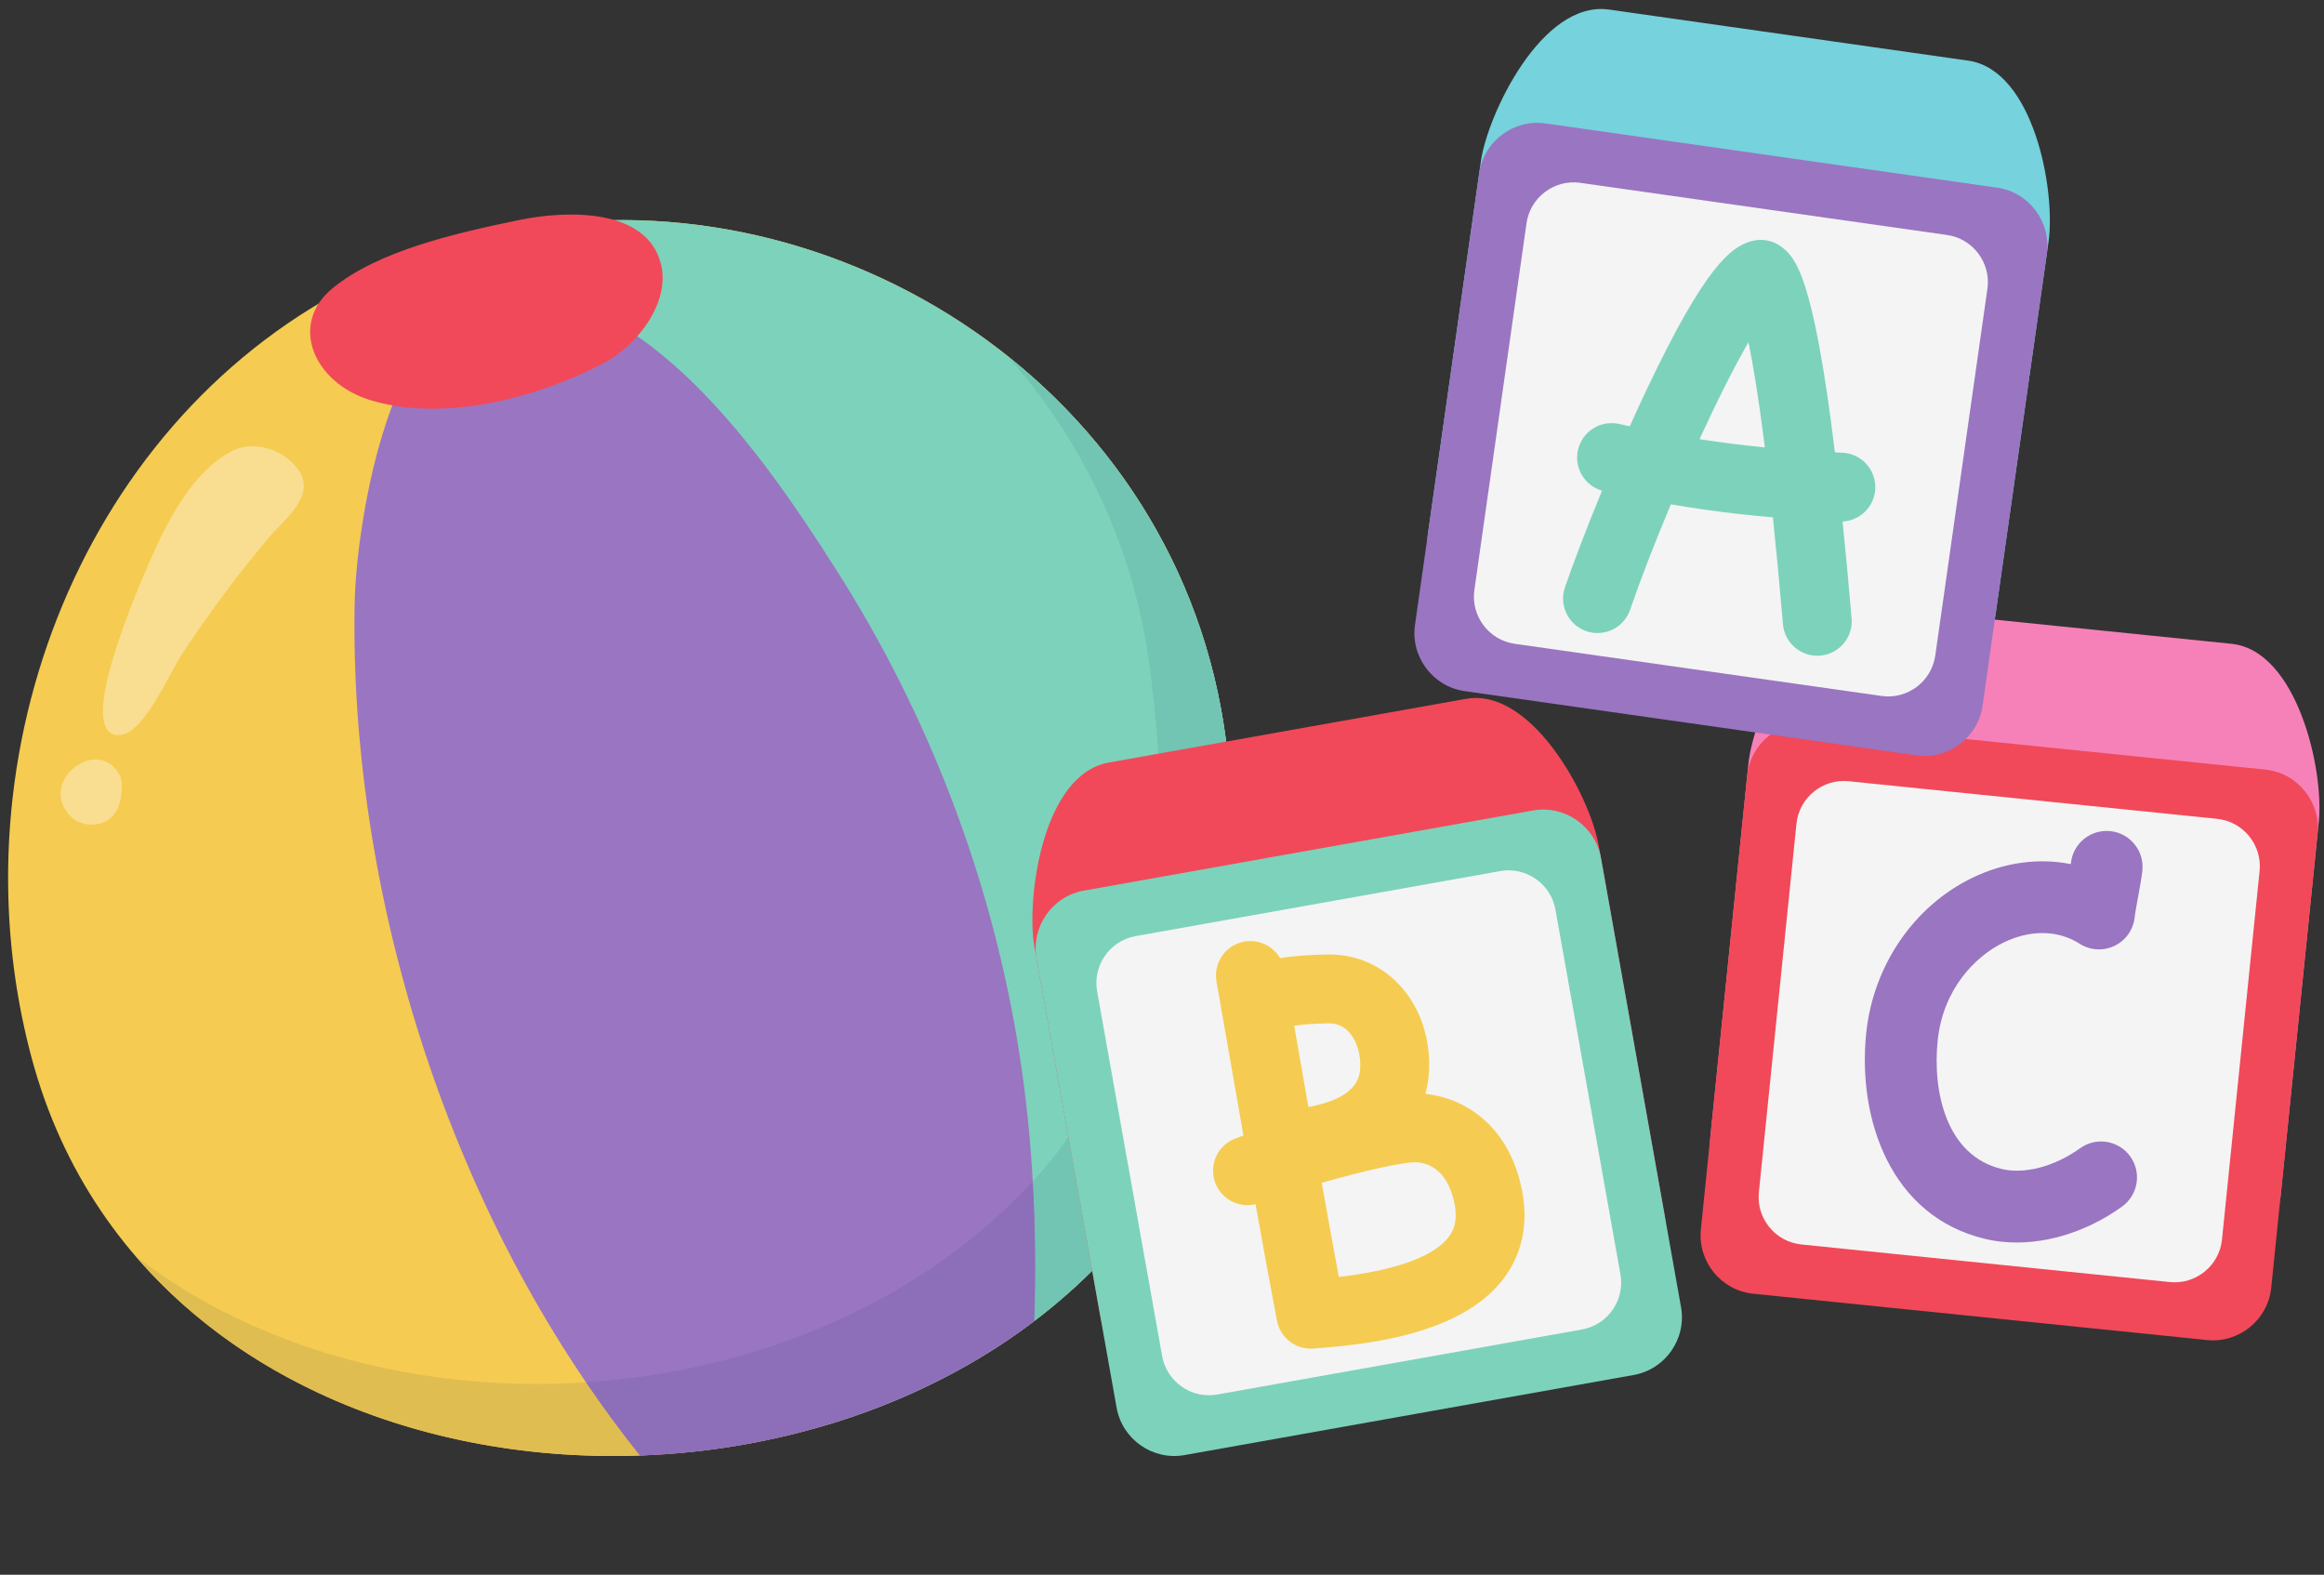
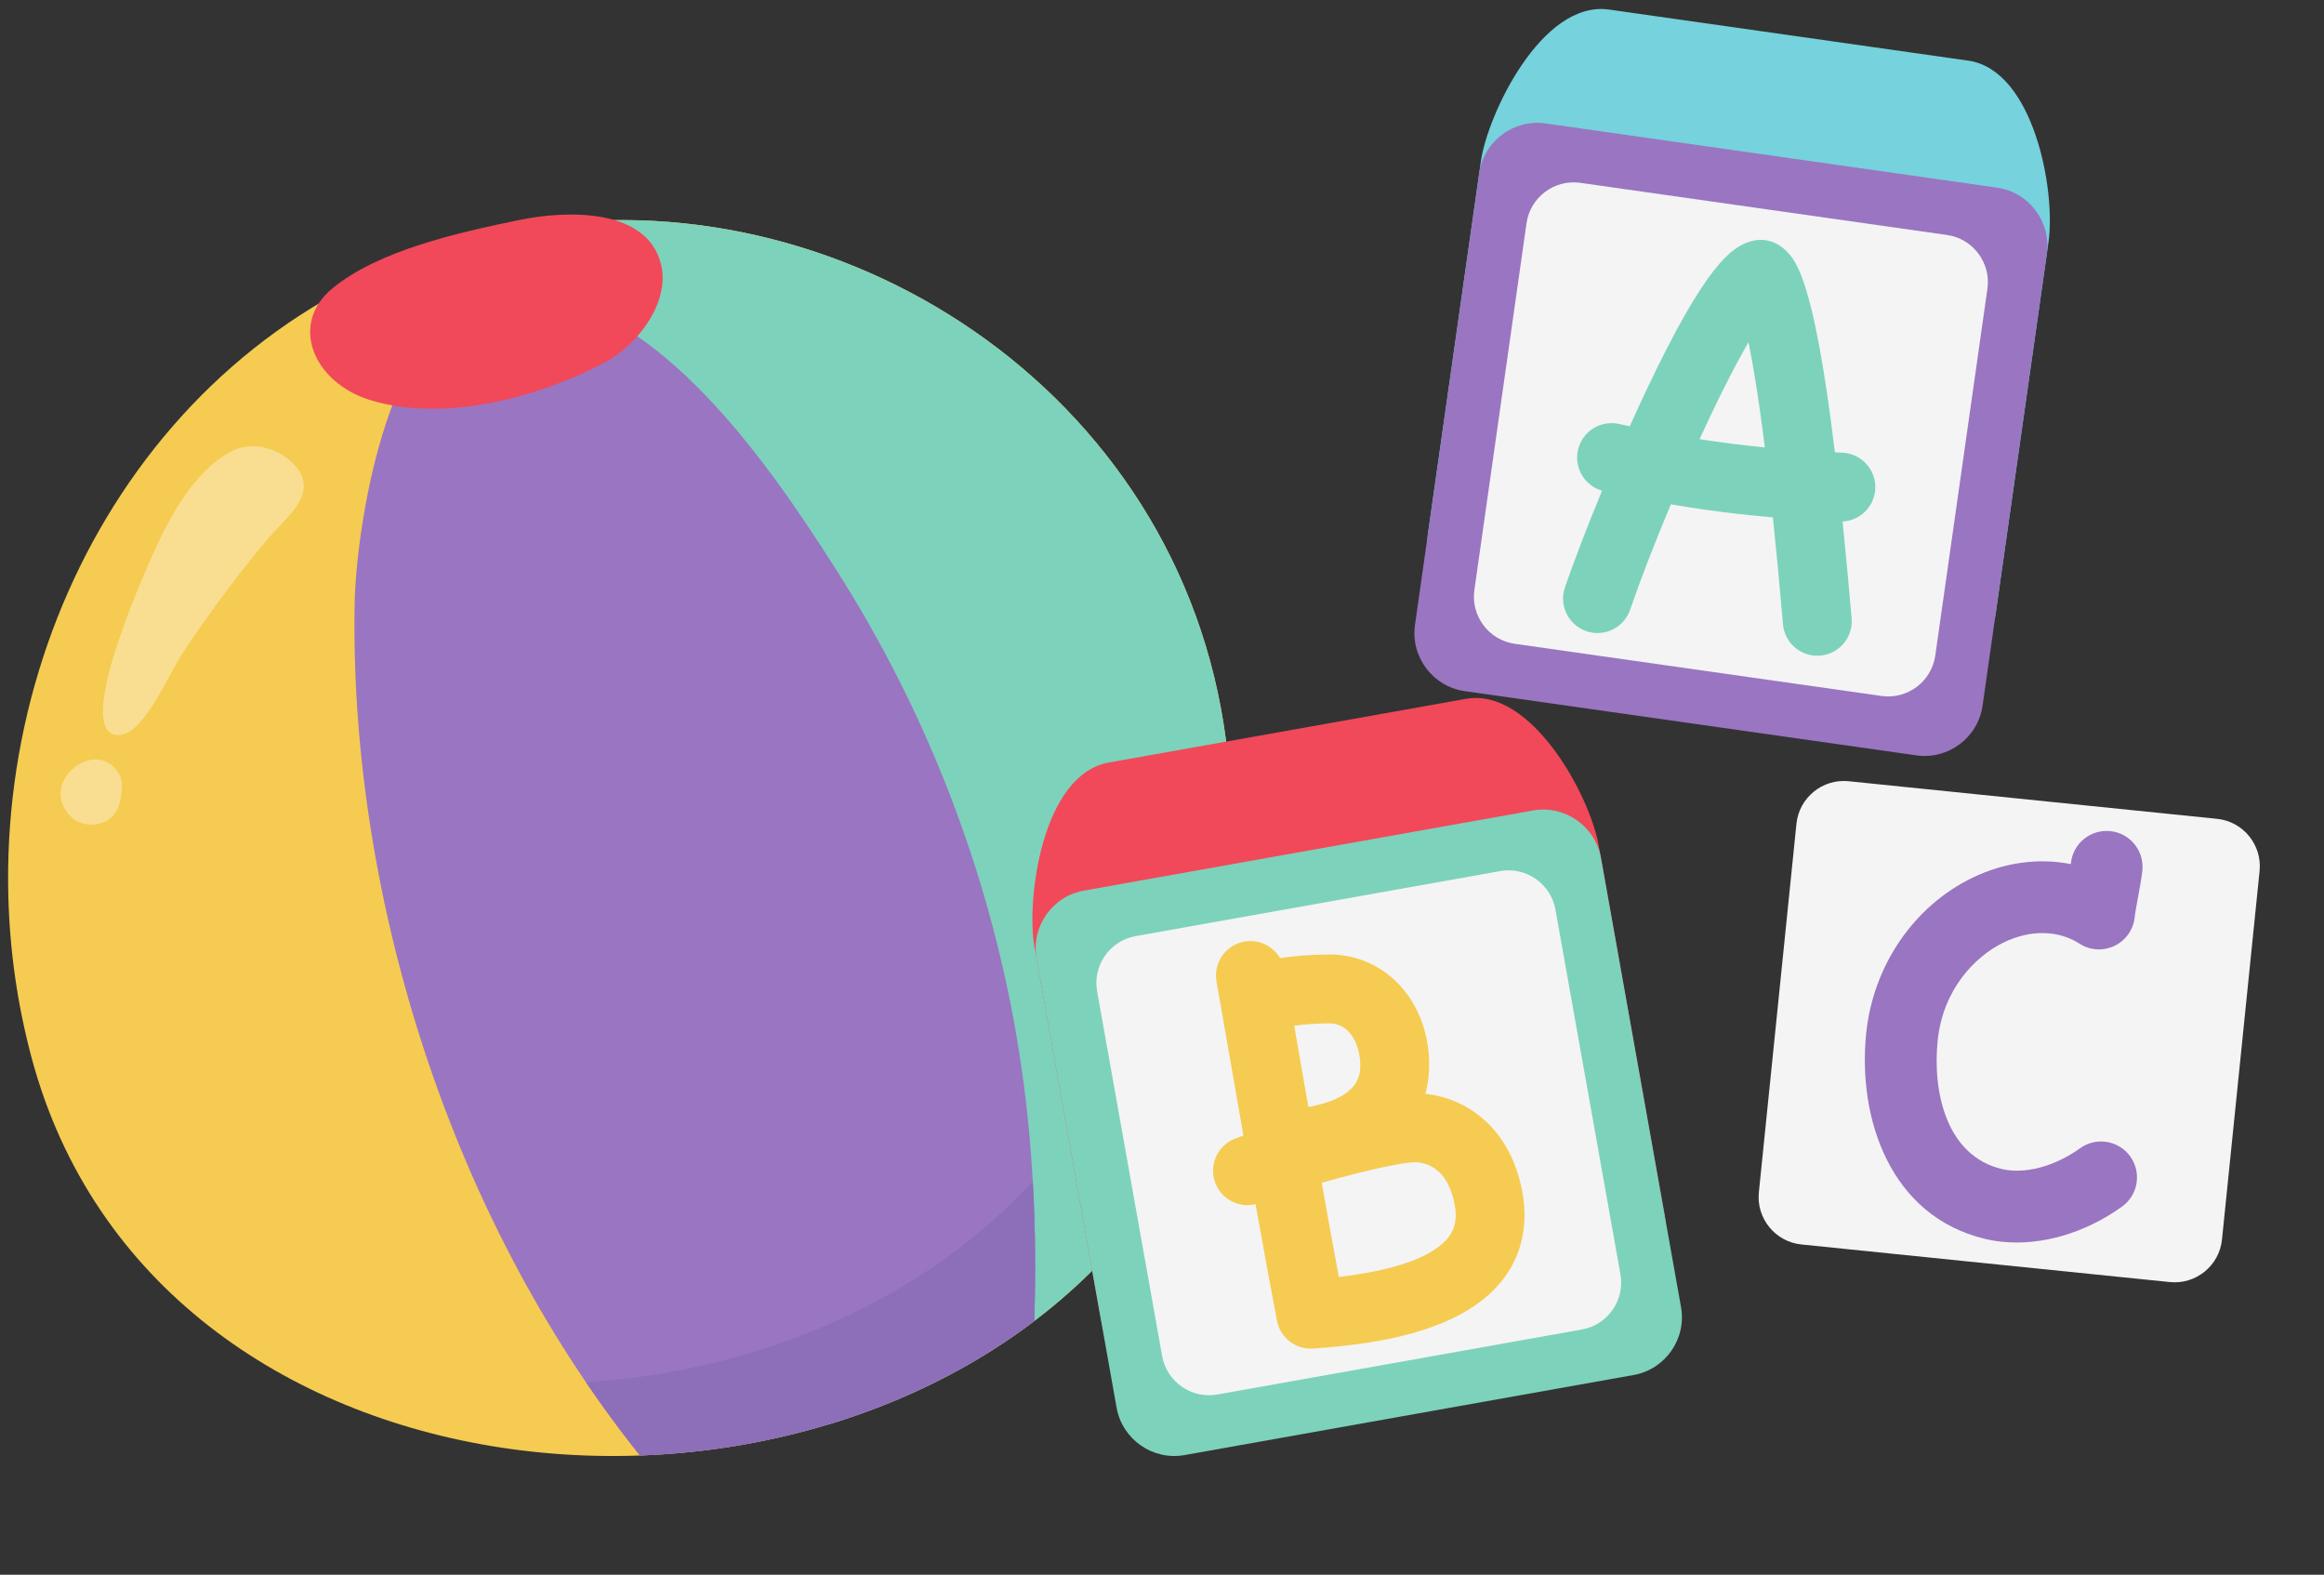
<svg xmlns="http://www.w3.org/2000/svg" height="1164.7" preserveAspectRatio="xMidYMid meet" version="1.0" viewBox="199.8 518.9 1719.1 1164.7" width="1719.1" zoomAndPan="magnify">
  <rect x="199.8" y="518.9" width="1719.1" height="1164.7" fill="#333333" stroke="none" />
  <g>
    <g>
      <path d="M 205.98 1182.398 C 207.062 1222.27 212.719 1262.238 223.211 1301.34 C 313.637 1638.27 795.289 1683.57 1016.41 1449.781 C 1115.898 1344.59 1124.539 1204.512 1106.77 1067.039 C 1073.02 805.789 818.176 646.109 583.527 688.43 C 341.398 732.121 199.824 955.801 205.98 1182.398" fill="#f5cc51" />
    </g>
    <g>
      <path d="M 1106.77 1067.039 C 1073.02 805.789 818.176 646.109 583.527 688.43 C 564.902 691.789 546.934 696.352 529.52 701.77 C 560.465 769.461 599.293 833.32 636.305 897.809 C 672.168 960.281 705.93 1023.738 730.684 1091.559 C 754.797 1157.641 771.828 1226.172 784.105 1295.398 C 800.34 1386.949 808.426 1479.66 812.102 1572.539 C 889.688 1549.172 961.176 1508.18 1016.41 1449.781 C 1115.898 1344.59 1124.539 1204.512 1106.77 1067.039" fill="#7dd2bb" />
    </g>
    <g>
      <path d="M 805.828 920.859 C 752.609 839.371 657.734 710.719 552.438 742.16 C 485.488 762.148 463.184 910.371 462.145 965.211 C 458.262 1171.43 527.332 1412.711 672.891 1595.031 L 673.125 1595.359 C 778.02 1591.609 882.535 1558.289 964.859 1495.871 C 967.031 1429.512 964.035 1362.949 953.727 1297.328 C 933.828 1170.738 887.273 1048.352 818.371 940.32 C 814.5 934.262 810.309 927.73 805.828 920.859" fill="#9a75c1" />
    </g>
    <g>
      <path d="M 646.879 787.141 C 672.07 773.77 695.746 741.93 688.691 714.07 C 678.246 672.891 619.723 674.18 583.59 681.672 C 538.234 691.051 480.004 704.039 445.852 732.039 C 413.316 758.711 431.695 801.719 473.328 814.691 C 528.145 831.781 598.723 812.699 646.879 787.141" fill="#f14959" />
    </g>
    <g>
-       <path d="M 300 1447.84 C 384.926 1546.738 518.191 1595.738 653.16 1595.738 C 706.855 1595.738 760.797 1587.988 812.098 1572.539 C 812.098 1572.531 812.098 1572.512 812.098 1572.5 C 767.164 1586.039 720.184 1593.68 673.125 1595.359 L 672.891 1595.031 C 658.992 1577.629 645.793 1559.68 633.289 1541.281 C 621.168 1542.07 609.023 1542.469 596.895 1542.469 C 488.855 1542.469 381.949 1511.09 300 1447.84" fill="#dfbd51" />
-     </g>
+       </g>
    <g>
-       <path d="M 1016.41 1449.781 C 1016.02 1450.199 1015.621 1450.621 1015.23 1451.031 C 1015.621 1450.621 1016.02 1450.199 1016.41 1449.781" fill="#e7ebf0" />
-     </g>
+       </g>
    <g>
      <path d="M 1016.41 1449.781 C 1016.012 1450.211 1015.621 1450.621 1015.219 1451.039 L 1015.23 1451.031 C 1015.621 1450.621 1016.02 1450.199 1016.41 1449.781 M 1014.789 1451.488 C 1014.531 1451.762 1014.281 1452.02 1014.02 1452.289 C 1014.281 1452.02 1014.531 1451.762 1014.789 1451.488 M 1013.512 1452.82 C 1013.27 1453.059 1013.039 1453.309 1012.801 1453.551 C 1013.039 1453.309 1013.27 1453.059 1013.512 1452.82 M 1012.289 1454.07 C 1012.059 1454.32 1011.809 1454.57 1011.57 1454.809 C 1011.809 1454.57 1012.059 1454.32 1012.289 1454.07 M 1011.051 1455.34 C 1010.719 1455.68 1010.391 1456.02 1010.059 1456.352 C 1010.391 1456.02 1010.719 1455.68 1011.051 1455.34 M 1009.551 1456.859 C 1009.262 1457.148 1008.969 1457.449 1008.68 1457.738 C 1008.969 1457.449 1009.27 1457.148 1009.551 1456.859 M 1008.148 1458.27 C 1007.91 1458.5 1007.68 1458.738 1007.449 1458.961 C 1007.68 1458.738 1007.922 1458.5 1008.148 1458.27 M 1006.871 1459.539 C 1006.66 1459.75 1006.449 1459.961 1006.238 1460.16 C 1006.449 1459.961 1006.66 1459.75 1006.871 1459.539 M 1005.621 1460.77 C 1005.398 1460.98 1005.18 1461.199 1004.961 1461.422 C 1005.18 1461.199 1005.398 1460.98 1005.621 1460.77 M 1004.398 1461.969 C 1004.07 1462.281 1003.738 1462.602 1003.41 1462.922 C 1003.738 1462.602 1004.07 1462.281 1004.398 1461.969 M 1002.75 1463.559 C 1002.488 1463.809 1002.238 1464.051 1001.98 1464.301 C 1002.238 1464.051 1002.488 1463.809 1002.75 1463.559 M 1001.398 1464.852 C 1001.18 1465.059 1000.961 1465.27 1000.73 1465.488 C 1000.961 1465.27 1001.18 1465.059 1001.398 1464.852 M 1000.109 1466.07 C 999.895 1466.281 999.684 1466.48 999.465 1466.68 C 999.68 1466.48 999.898 1466.281 1000.109 1466.07 M 998.871 1467.238 C 998.637 1467.461 998.406 1467.68 998.172 1467.898 C 998.395 1467.691 998.648 1467.449 998.871 1467.238 M 997.586 1468.441 C 997.254 1468.75 996.922 1469.059 996.59 1469.371 C 996.922 1469.059 997.254 1468.75 997.586 1468.441 M 995.773 1470.121 C 995.574 1470.301 995.371 1470.488 995.172 1470.672 C 995.371 1470.48 995.574 1470.301 995.773 1470.121 M 994.484 1471.289 C 994.281 1471.48 994.078 1471.672 993.871 1471.852 C 994.078 1471.672 994.281 1471.48 994.484 1471.289 M 993.215 1472.449 C 993.004 1472.641 992.809 1472.82 992.602 1473 C 992.797 1472.828 993.02 1472.621 993.215 1472.449 M 991.941 1473.59 C 991.711 1473.801 991.484 1474 991.258 1474.211 C 991.477 1474.012 991.723 1473.789 991.941 1473.59 M 990.66 1474.738 C 990.258 1475.102 989.859 1475.449 989.453 1475.809 C 989.855 1475.449 990.258 1475.102 990.66 1474.738 M 988.84 1476.352 C 988.613 1476.539 988.395 1476.738 988.172 1476.93 C 988.391 1476.738 988.617 1476.539 988.84 1476.352 M 987.508 1477.512 C 987.297 1477.699 987.078 1477.879 986.863 1478.07 C 987.086 1477.879 987.289 1477.699 987.508 1477.512 M 986.199 1478.648 C 985.98 1478.84 985.766 1479.02 985.547 1479.211 C 985.758 1479.031 985.988 1478.828 986.199 1478.648 M 984.906 1479.762 C 984.672 1479.961 984.445 1480.148 984.211 1480.352 C 984.434 1480.16 984.684 1479.949 984.906 1479.762 M 983.578 1480.898 C 983.172 1481.238 982.766 1481.59 982.355 1481.93 C 982.754 1481.59 983.184 1481.23 983.578 1480.898 M 981.754 1482.43 C 981.523 1482.629 981.281 1482.828 981.051 1483.031 C 981.281 1482.828 981.523 1482.629 981.754 1482.43 M 980.406 1483.559 C 980.172 1483.762 979.93 1483.961 979.695 1484.16 C 979.93 1483.961 980.172 1483.762 980.406 1483.559 M 979.066 1484.672 C 978.836 1484.859 978.609 1485.051 978.379 1485.238 C 978.613 1485.051 978.828 1484.871 979.066 1484.672 M 977.723 1485.781 C 977.477 1485.98 977.242 1486.172 977 1486.371 C 977.238 1486.18 977.484 1485.98 977.723 1485.781 M 976.387 1486.871 C 975.969 1487.211 975.555 1487.551 975.133 1487.891 C 975.551 1487.551 975.973 1487.211 976.387 1486.871 M 974.531 1488.371 C 974.285 1488.57 974.039 1488.77 973.793 1488.961 C 974.047 1488.762 974.281 1488.57 974.531 1488.371 M 973.133 1489.488 C 972.906 1489.672 972.688 1489.852 972.465 1490.02 C 972.691 1489.84 972.902 1489.672 973.133 1489.488 M 971.746 1490.59 C 971.527 1490.762 971.316 1490.93 971.094 1491.102 C 971.316 1490.93 971.527 1490.762 971.746 1490.59 M 970.426 1491.629 C 970.18 1491.82 969.938 1492.012 969.688 1492.211 C 969.93 1492.02 970.184 1491.82 970.426 1491.629 M 968.688 1492.98 C 968.391 1493.219 968.094 1493.449 967.789 1493.68 C 968.098 1493.441 968.383 1493.219 968.688 1492.98 M 967.137 1494.18 C 966.902 1494.371 966.668 1494.539 966.434 1494.73 C 966.664 1494.551 966.906 1494.359 967.137 1494.18 M 965.746 1495.25 C 965.516 1495.422 965.273 1495.609 965.039 1495.789 C 965.273 1495.609 965.516 1495.422 965.746 1495.25 M 964.371 1496.289 C 964.133 1496.469 963.895 1496.648 963.656 1496.828 C 963.902 1496.648 964.121 1496.48 964.371 1496.289 M 962.996 1497.328 C 962.719 1497.539 962.441 1497.738 962.164 1497.949 C 962.434 1497.75 962.723 1497.531 962.996 1497.328 M 961.449 1498.48 C 961.07 1498.762 960.688 1499.051 960.309 1499.328 C 960.688 1499.051 961.074 1498.762 961.449 1498.48 M 959.676 1499.789 C 959.426 1499.98 959.176 1500.16 958.922 1500.352 C 959.184 1500.148 959.418 1499.98 959.676 1499.789 M 958.27 1500.82 C 958.016 1501.012 957.766 1501.191 957.508 1501.379 C 957.77 1501.191 958.008 1501.012 958.27 1500.82 M 956.848 1501.859 C 956.59 1502.039 956.332 1502.23 956.074 1502.41 C 956.34 1502.219 956.586 1502.051 956.848 1501.859 M 955.465 1502.852 C 955.16 1503.07 954.848 1503.289 954.539 1503.512 C 954.859 1503.289 955.148 1503.078 955.465 1502.852 M 953.773 1504.059 C 953.418 1504.309 953.059 1504.57 952.699 1504.82 C 953.055 1504.57 953.418 1504.309 953.773 1504.059 M 952.129 1505.219 C 951.852 1505.422 951.574 1505.609 951.297 1505.801 C 951.578 1505.609 951.848 1505.422 952.129 1505.219 M 950.656 1506.25 C 950.383 1506.441 950.121 1506.629 949.848 1506.82 C 950.113 1506.629 950.391 1506.441 950.656 1506.25 M 949.219 1507.25 C 948.957 1507.43 948.684 1507.621 948.414 1507.801 C 948.684 1507.621 948.953 1507.43 949.219 1507.25 M 947.785 1508.238 C 947.453 1508.469 947.125 1508.691 946.793 1508.922 C 947.129 1508.691 947.453 1508.469 947.785 1508.238 M 946.094 1509.391 C 945.723 1509.648 945.355 1509.898 944.984 1510.148 C 945.348 1509.898 945.73 1509.641 946.094 1509.391 M 944.434 1510.52 C 944.133 1510.719 943.832 1510.922 943.535 1511.121 C 943.832 1510.922 944.137 1510.719 944.434 1510.52 M 942.961 1511.5 C 942.66 1511.699 942.371 1511.891 942.07 1512.09 C 942.359 1511.898 942.676 1511.691 942.961 1511.5 M 941.477 1512.488 C 941.156 1512.699 940.84 1512.91 940.52 1513.121 C 940.844 1512.91 941.152 1512.699 941.477 1512.488 M 940.055 1513.422 C 939.598 1513.719 939.137 1514.031 938.676 1514.328 C 939.141 1514.02 939.594 1513.73 940.055 1513.422 M 938.375 1514.52 C 937.965 1514.789 937.555 1515.051 937.145 1515.32 C 937.555 1515.051 937.965 1514.789 938.375 1514.52 M 936.621 1515.66 C 936.312 1515.852 936.016 1516.051 935.711 1516.238 C 936.012 1516.051 936.32 1515.852 936.621 1515.66 M 935.086 1516.641 C 934.789 1516.82 934.492 1517.012 934.195 1517.199 C 934.496 1517.012 934.785 1516.828 935.086 1516.641 M 933.613 1517.57 C 933.309 1517.77 933.004 1517.961 932.699 1518.148 C 933 1517.961 933.309 1517.762 933.613 1517.57 M 932.129 1518.512 C 931.664 1518.801 931.199 1519.09 930.734 1519.379 C 931.203 1519.09 931.66 1518.801 932.129 1518.512 M 930.316 1519.641 C 929.961 1519.859 929.594 1520.078 929.238 1520.301 C 929.598 1520.078 929.957 1519.859 930.316 1519.641 M 928.609 1520.691 C 928.34 1520.859 928.051 1521.031 927.773 1521.199 C 928.051 1521.031 928.332 1520.859 928.609 1520.691 M 927.094 1521.621 C 926.828 1521.781 926.559 1521.941 926.297 1522.102 C 926.559 1521.941 926.828 1521.781 927.094 1521.621 M 925.59 1522.531 C 925.316 1522.691 925.035 1522.859 924.762 1523.031 C 925.027 1522.871 925.328 1522.691 925.59 1522.531 M 924.125 1523.41 C 923.75 1523.641 923.383 1523.859 923.008 1524.078 C 923.371 1523.859 923.758 1523.629 924.125 1523.41 M 922.078 1524.629 C 921.789 1524.801 921.512 1524.961 921.227 1525.129 C 921.504 1524.969 921.797 1524.801 922.078 1524.629 M 920.539 1525.539 C 920.27 1525.691 919.996 1525.852 919.723 1526.012 C 919.992 1525.859 920.27 1525.691 920.539 1525.539 M 919.043 1526.41 C 918.762 1526.57 918.477 1526.738 918.195 1526.898 C 918.477 1526.738 918.762 1526.57 919.043 1526.41 M 917.516 1527.289 C 917.246 1527.449 916.98 1527.602 916.707 1527.762 C 916.977 1527.602 917.25 1527.449 917.516 1527.289 M 916.004 1528.16 C 915.555 1528.422 915.109 1528.672 914.66 1528.93 C 915.113 1528.672 915.551 1528.422 916.004 1528.16 M 913.938 1529.34 C 913.66 1529.488 913.375 1529.648 913.098 1529.809 C 913.383 1529.648 913.652 1529.5 913.938 1529.34 M 912.348 1530.23 C 912.102 1530.371 911.852 1530.512 911.602 1530.641 C 911.859 1530.5 912.094 1530.371 912.348 1530.23 M 910.824 1531.078 C 910.586 1531.211 910.348 1531.34 910.105 1531.48 C 910.352 1531.34 910.586 1531.211 910.824 1531.078 M 909.297 1531.922 C 909.047 1532.059 908.789 1532.199 908.539 1532.34 C 908.797 1532.199 909.039 1532.059 909.297 1531.922 M 907.816 1532.73 C 907.348 1532.988 906.879 1533.25 906.406 1533.5 C 906.879 1533.25 907.344 1532.988 907.816 1532.73 M 905.637 1533.922 C 905.387 1534.051 905.133 1534.191 904.879 1534.32 C 905.137 1534.18 905.379 1534.059 905.637 1533.922 M 904.074 1534.75 C 903.844 1534.879 903.613 1535 903.383 1535.121 C 903.602 1535.012 903.855 1534.871 904.074 1534.75 M 902.539 1535.57 C 902.312 1535.691 902.082 1535.809 901.852 1535.93 C 902.082 1535.809 902.312 1535.691 902.539 1535.57 M 901.016 1536.371 C 900.793 1536.488 900.582 1536.602 900.359 1536.719 C 900.578 1536.602 900.801 1536.488 901.016 1536.371 M 897.207 1538.352 C 897 1538.461 896.797 1538.559 896.594 1538.672 C 896.797 1538.559 897 1538.461 897.207 1538.352 M 895.66 1539.141 C 895.473 1539.238 895.277 1539.328 895.086 1539.43 C 895.277 1539.34 895.473 1539.238 895.66 1539.141 M 894.141 1539.91 C 893.961 1540 893.777 1540.09 893.59 1540.191 C 893.781 1540.09 893.949 1540.012 894.141 1539.91 M 892.598 1540.691 C 892.465 1540.75 892.34 1540.809 892.207 1540.879 C 892.34 1540.809 892.465 1540.75 892.598 1540.691 M 888.566 1542.68 C 888.457 1542.73 888.352 1542.781 888.242 1542.84 C 888.344 1542.789 888.465 1542.73 888.566 1542.68 M 887.129 1543.379 C 887 1543.441 886.875 1543.5 886.746 1543.559 C 886.879 1543.5 886.996 1543.441 887.129 1543.379 M 885.633 1544.102 C 885.516 1544.148 885.387 1544.219 885.266 1544.27 C 885.398 1544.211 885.504 1544.16 885.633 1544.102 M 879.938 1546.789 C 879.895 1546.809 879.844 1546.828 879.797 1546.852 C 879.844 1546.828 879.895 1546.809 879.938 1546.789 M 878.516 1547.449 C 878.449 1547.469 878.391 1547.5 878.32 1547.531 C 878.383 1547.512 878.457 1547.469 878.516 1547.449 M 877.012 1548.141 C 876.988 1548.148 876.965 1548.16 876.938 1548.172 C 876.953 1548.16 876.996 1548.141 877.012 1548.141" fill="#dfbd51" />
    </g>
    <g>
-       <path d="M 945.359 782.551 C 1000.34 844.578 1038.77 923.02 1050.5 1013.77 C 1068.039 1149.539 1059.82 1287.879 963.77 1392.609 C 965.723 1426.98 965.988 1461.449 964.859 1495.871 C 919.465 1530.289 867.324 1555.859 812.098 1572.5 C 812.098 1572.512 812.098 1572.531 812.102 1572.539 C 834.289 1565.852 855.984 1557.73 876.938 1548.172 C 876.965 1548.16 876.988 1548.148 877.012 1548.141 C 877.461 1547.93 877.879 1547.738 878.32 1547.531 C 878.391 1547.5 878.449 1547.469 878.516 1547.449 C 878.945 1547.25 879.367 1547.051 879.797 1546.852 C 879.844 1546.828 879.895 1546.809 879.938 1546.789 C 881.719 1545.961 883.5 1545.121 885.266 1544.27 C 885.387 1544.219 885.516 1544.148 885.633 1544.102 C 886.004 1543.922 886.379 1543.738 886.746 1543.559 C 886.875 1543.5 887 1543.441 887.129 1543.379 C 887.496 1543.199 887.875 1543.012 888.242 1542.84 C 888.352 1542.781 888.457 1542.73 888.566 1542.68 C 889.781 1542.078 890.992 1541.48 892.207 1540.879 C 892.34 1540.809 892.465 1540.75 892.598 1540.691 C 892.934 1540.52 893.254 1540.352 893.59 1540.191 C 893.777 1540.09 893.961 1540 894.141 1539.91 C 894.449 1539.762 894.777 1539.59 895.086 1539.43 C 895.277 1539.328 895.473 1539.238 895.66 1539.141 C 895.984 1538.98 896.273 1538.828 896.594 1538.672 C 896.797 1538.559 897 1538.461 897.207 1538.352 C 898.262 1537.809 899.305 1537.27 900.359 1536.719 C 900.582 1536.602 900.793 1536.488 901.016 1536.371 C 901.289 1536.23 901.574 1536.078 901.852 1535.93 C 902.082 1535.809 902.312 1535.691 902.539 1535.57 C 902.828 1535.422 903.098 1535.281 903.383 1535.121 C 903.613 1535 903.844 1534.879 904.074 1534.75 C 904.348 1534.609 904.605 1534.469 904.879 1534.32 C 905.133 1534.191 905.387 1534.051 905.637 1533.922 C 905.895 1533.781 906.148 1533.641 906.406 1533.5 C 906.879 1533.25 907.348 1532.988 907.816 1532.73 C 908.047 1532.609 908.309 1532.461 908.539 1532.34 C 908.789 1532.199 909.047 1532.059 909.297 1531.922 C 909.57 1531.77 909.836 1531.629 910.105 1531.48 C 910.348 1531.34 910.586 1531.211 910.824 1531.078 C 911.082 1530.941 911.348 1530.789 911.602 1530.641 C 911.852 1530.512 912.102 1530.371 912.348 1530.23 C 912.59 1530.09 912.859 1529.941 913.098 1529.809 C 913.375 1529.648 913.66 1529.488 913.938 1529.34 C 914.176 1529.199 914.418 1529.059 914.66 1528.93 C 915.109 1528.672 915.555 1528.422 916.004 1528.16 C 916.23 1528.031 916.48 1527.891 916.707 1527.762 C 916.98 1527.602 917.246 1527.449 917.516 1527.289 C 917.742 1527.16 917.973 1527.031 918.195 1526.898 C 918.477 1526.738 918.762 1526.57 919.043 1526.41 C 919.281 1526.27 919.484 1526.148 919.723 1526.012 C 919.996 1525.852 920.27 1525.691 920.539 1525.539 C 920.762 1525.398 921 1525.27 921.227 1525.129 C 921.512 1524.961 921.789 1524.801 922.078 1524.629 C 922.398 1524.441 922.688 1524.27 923.008 1524.078 C 923.383 1523.859 923.75 1523.641 924.125 1523.41 C 924.348 1523.281 924.539 1523.16 924.762 1523.031 C 925.035 1522.859 925.316 1522.691 925.59 1522.531 C 925.828 1522.391 926.059 1522.25 926.297 1522.102 C 926.559 1521.941 926.828 1521.781 927.094 1521.621 C 927.328 1521.48 927.539 1521.352 927.773 1521.199 C 928.051 1521.031 928.34 1520.859 928.609 1520.691 C 928.82 1520.559 929.031 1520.43 929.238 1520.301 C 929.594 1520.078 929.961 1519.859 930.316 1519.641 C 930.453 1519.551 930.594 1519.469 930.734 1519.379 C 931.199 1519.09 931.664 1518.801 932.129 1518.512 C 932.32 1518.391 932.508 1518.27 932.699 1518.148 C 933.004 1517.961 933.309 1517.77 933.613 1517.57 C 933.805 1517.449 934.004 1517.32 934.195 1517.199 C 934.492 1517.012 934.789 1516.82 935.086 1516.641 C 935.293 1516.512 935.504 1516.371 935.711 1516.238 C 936.016 1516.051 936.312 1515.852 936.621 1515.66 C 936.797 1515.539 936.969 1515.43 937.145 1515.32 C 937.555 1515.051 937.965 1514.789 938.375 1514.52 C 938.473 1514.461 938.582 1514.391 938.676 1514.328 C 939.137 1514.031 939.598 1513.719 940.055 1513.422 C 940.207 1513.328 940.367 1513.219 940.52 1513.121 C 940.84 1512.91 941.156 1512.699 941.477 1512.488 C 941.68 1512.352 941.871 1512.23 942.07 1512.09 C 942.371 1511.891 942.66 1511.699 942.961 1511.5 C 943.164 1511.371 943.328 1511.262 943.535 1511.121 C 943.832 1510.922 944.133 1510.719 944.434 1510.52 C 944.621 1510.391 944.797 1510.27 944.984 1510.148 C 945.355 1509.898 945.723 1509.648 946.094 1509.391 C 946.32 1509.238 946.566 1509.07 946.793 1508.922 C 947.125 1508.691 947.453 1508.469 947.785 1508.238 C 947.996 1508.09 948.203 1507.949 948.414 1507.801 C 948.684 1507.621 948.957 1507.43 949.219 1507.25 C 949.434 1507.102 949.633 1506.961 949.848 1506.82 C 950.121 1506.629 950.383 1506.441 950.656 1506.25 C 950.871 1506.102 951.086 1505.949 951.297 1505.801 C 951.574 1505.609 951.852 1505.422 952.129 1505.219 C 952.312 1505.09 952.512 1504.949 952.699 1504.82 C 953.059 1504.57 953.418 1504.309 953.773 1504.059 C 954.027 1503.879 954.289 1503.691 954.539 1503.512 C 954.848 1503.289 955.16 1503.07 955.465 1502.852 C 955.66 1502.711 955.875 1502.559 956.074 1502.41 C 956.332 1502.23 956.59 1502.039 956.848 1501.859 C 957.059 1501.699 957.297 1501.531 957.508 1501.379 C 957.766 1501.191 958.016 1501.012 958.27 1500.82 C 958.48 1500.672 958.711 1500.5 958.922 1500.352 C 959.176 1500.16 959.426 1499.98 959.676 1499.789 C 959.887 1499.641 960.098 1499.48 960.309 1499.328 C 960.688 1499.051 961.07 1498.762 961.449 1498.48 C 961.688 1498.309 961.926 1498.129 962.164 1497.949 C 962.441 1497.738 962.719 1497.539 962.996 1497.328 C 963.219 1497.16 963.434 1497 963.656 1496.828 C 963.895 1496.648 964.133 1496.469 964.371 1496.289 C 964.59 1496.129 964.82 1495.949 965.039 1495.789 C 965.273 1495.609 965.516 1495.422 965.746 1495.25 C 965.98 1495.07 966.199 1494.898 966.434 1494.73 C 966.668 1494.539 966.902 1494.371 967.137 1494.18 C 967.355 1494.02 967.574 1493.852 967.789 1493.68 C 968.094 1493.449 968.391 1493.219 968.688 1492.98 C 969.023 1492.73 969.355 1492.469 969.688 1492.211 C 969.938 1492.012 970.18 1491.82 970.426 1491.629 C 970.641 1491.461 970.883 1491.27 971.094 1491.102 C 971.316 1490.93 971.527 1490.762 971.746 1490.59 C 971.988 1490.398 972.223 1490.211 972.465 1490.02 C 972.688 1489.852 972.906 1489.672 973.133 1489.488 C 973.348 1489.32 973.574 1489.141 973.793 1488.961 C 974.039 1488.77 974.285 1488.57 974.531 1488.371 C 974.723 1488.219 974.945 1488.039 975.133 1487.891 C 975.555 1487.551 975.969 1487.211 976.387 1486.871 C 976.602 1486.699 976.785 1486.551 977 1486.371 C 977.242 1486.172 977.477 1485.98 977.723 1485.781 C 977.934 1485.609 978.164 1485.422 978.379 1485.238 C 978.609 1485.051 978.836 1484.859 979.066 1484.672 C 979.266 1484.512 979.496 1484.32 979.695 1484.16 C 979.93 1483.961 980.172 1483.762 980.406 1483.559 C 980.633 1483.371 980.824 1483.211 981.051 1483.031 C 981.281 1482.828 981.523 1482.629 981.754 1482.43 C 981.953 1482.262 982.16 1482.09 982.355 1481.93 C 982.766 1481.59 983.172 1481.238 983.578 1480.898 C 983.801 1480.711 983.988 1480.551 984.211 1480.352 C 984.445 1480.148 984.672 1479.961 984.906 1479.762 C 985.129 1479.57 985.324 1479.398 985.547 1479.211 C 985.766 1479.02 985.98 1478.84 986.199 1478.648 C 986.418 1478.461 986.641 1478.262 986.863 1478.07 C 987.078 1477.879 987.297 1477.699 987.508 1477.512 C 987.73 1477.32 987.953 1477.121 988.172 1476.93 C 988.395 1476.738 988.613 1476.539 988.84 1476.352 C 989.043 1476.16 989.246 1475.988 989.453 1475.809 C 989.859 1475.449 990.258 1475.102 990.66 1474.738 C 990.867 1474.559 991.051 1474.391 991.258 1474.211 C 991.484 1474 991.711 1473.801 991.941 1473.59 C 992.168 1473.391 992.371 1473.211 992.602 1473 C 992.809 1472.82 993.004 1472.641 993.215 1472.449 C 993.445 1472.238 993.645 1472.059 993.871 1471.852 C 994.078 1471.672 994.281 1471.48 994.484 1471.289 C 994.715 1471.09 994.945 1470.879 995.172 1470.672 C 995.371 1470.488 995.574 1470.301 995.773 1470.121 C 996.039 1469.871 996.328 1469.609 996.59 1469.371 C 996.922 1469.059 997.254 1468.75 997.586 1468.441 C 997.789 1468.25 997.969 1468.09 998.172 1467.898 C 998.406 1467.68 998.637 1467.461 998.871 1467.238 C 999.074 1467.051 999.266 1466.871 999.465 1466.68 C 999.684 1466.48 999.895 1466.281 1000.109 1466.07 C 1000.32 1465.871 1000.52 1465.691 1000.73 1465.488 C 1000.961 1465.27 1001.18 1465.059 1001.398 1464.852 C 1001.59 1464.672 1001.789 1464.48 1001.98 1464.301 C 1002.238 1464.051 1002.488 1463.809 1002.75 1463.559 C 1002.969 1463.352 1003.191 1463.129 1003.41 1462.922 C 1003.738 1462.602 1004.07 1462.281 1004.398 1461.969 C 1004.59 1461.781 1004.77 1461.602 1004.961 1461.422 C 1005.18 1461.199 1005.398 1460.98 1005.621 1460.77 C 1005.828 1460.559 1006.031 1460.371 1006.238 1460.16 C 1006.449 1459.961 1006.66 1459.75 1006.871 1459.539 C 1007.07 1459.34 1007.25 1459.16 1007.449 1458.961 C 1007.68 1458.738 1007.91 1458.5 1008.148 1458.27 C 1008.32 1458.102 1008.512 1457.91 1008.68 1457.738 C 1008.969 1457.449 1009.262 1457.148 1009.551 1456.859 C 1009.73 1456.691 1009.891 1456.531 1010.059 1456.352 C 1010.391 1456.02 1010.719 1455.68 1011.051 1455.34 C 1011.219 1455.172 1011.398 1454.988 1011.57 1454.809 C 1011.809 1454.57 1012.059 1454.32 1012.289 1454.07 C 1012.461 1453.898 1012.629 1453.73 1012.801 1453.551 C 1013.039 1453.309 1013.27 1453.059 1013.512 1452.82 C 1013.68 1452.641 1013.852 1452.469 1014.02 1452.289 C 1014.281 1452.02 1014.531 1451.762 1014.789 1451.488 C 1014.941 1451.328 1015.07 1451.191 1015.219 1451.039 C 1015.621 1450.621 1016.012 1450.211 1016.41 1449.781 C 1090.25 1371.711 1114.039 1274.422 1114.141 1173.238 C 1114.18 1138.09 1111.352 1102.48 1106.77 1067.039 C 1091.371 947.859 1029.891 849.91 945.359 782.551" fill="#72c5b2" />
-     </g>
+       </g>
    <g>
      <path d="M 963.77 1392.609 C 962.57 1393.922 961.359 1395.219 960.133 1396.52 C 876.641 1484.789 755.973 1533.27 633.289 1541.281 C 645.793 1559.68 658.992 1577.629 672.891 1595.031 L 673.125 1595.359 C 720.184 1593.68 767.164 1586.039 812.098 1572.5 C 867.324 1555.859 919.465 1530.289 964.859 1495.871 C 965.988 1461.449 965.723 1426.98 963.77 1392.609" fill="#8d6eb9" />
    </g>
    <g>
      <path d="M 386.605 848.961 C 381.297 848.961 376.047 850.09 371.277 852.559 C 347.68 864.789 331.996 890.488 320.824 912.051 L 320.531 912.621 C 314.004 925.211 250.426 1062.551 287.473 1062.551 C 287.598 1062.551 287.723 1062.539 287.848 1062.539 C 306.242 1062.07 324.402 1017.672 335.109 1001.559 C 354.605 972.238 375.656 943.789 398.363 916.859 C 410.117 902.922 434.844 885.148 419.762 865.352 C 412.148 855.34 399.211 848.961 386.605 848.961" fill="#f9de91" />
    </g>
    <g>
      <path d="M 270.586 1080.621 C 252.652 1080.621 233.656 1104.238 252.262 1122.84 C 256.266 1126.828 261.914 1128.809 267.543 1128.809 C 274.219 1128.809 280.871 1126.031 284.719 1120.551 C 287.695 1116.309 288.93 1111.102 289.59 1105.98 C 290.234 1100.949 290.316 1095.559 287.754 1091.18 C 283.383 1083.691 277.051 1080.621 270.586 1080.621" fill="#f9de91" />
    </g>
    <g>
      <path d="M 1396.238 1468.359 L 1063.961 1527.602 C 1040.531 1531.789 1017.93 1516.031 1013.75 1492.59 L 964.961 1218.93 C 958.938 1185.172 970.262 1091.73 1020.039 1082.852 L 1284.191 1035.762 C 1332.289 1027.18 1375.691 1106.512 1382.461 1144.488 L 1431.262 1418.148 C 1435.441 1441.59 1419.672 1464.18 1396.238 1468.359" fill="#f14959" />
    </g>
    <g>
      <path d="M 1408.27 1535.84 L 1075.988 1595.078 C 1052.559 1599.262 1029.961 1583.512 1025.781 1560.07 L 966.543 1227.789 C 962.352 1204.352 978.117 1181.762 1001.551 1177.59 L 1333.828 1118.328 C 1357.262 1114.148 1379.871 1129.91 1384.039 1153.352 L 1443.281 1485.621 C 1447.469 1509.07 1431.711 1531.66 1408.27 1535.84" fill="#7dd2bb" />
    </g>
    <g>
      <path d="M 1370.051 1502.16 L 1100.23 1550.281 C 1081.199 1553.672 1062.84 1540.871 1059.449 1521.84 L 1011.352 1252.02 C 1007.949 1233 1020.75 1214.641 1039.781 1211.25 L 1309.59 1163.141 C 1328.621 1159.762 1346.969 1172.539 1350.379 1191.57 L 1398.469 1461.391 C 1401.879 1480.422 1389.078 1498.77 1370.051 1502.16" fill="#f4f4f4" />
    </g>
    <g>
      <path d="M 1272.309 1432.48 C 1264.949 1443.371 1244.512 1456.922 1190.16 1463.34 C 1185.922 1440.578 1181.691 1417.219 1177.5 1393.68 C 1206.539 1385.43 1239.129 1377.648 1248.77 1378.57 C 1264.648 1380.391 1271.199 1393.68 1273.691 1401.43 C 1279.359 1419.078 1275.621 1427.609 1272.309 1432.48 Z M 1205.988 1305.559 C 1206.129 1313.281 1206.441 1330.398 1167.629 1337.641 C 1165.629 1326.211 1163.629 1314.781 1161.648 1303.441 C 1160.141 1294.738 1158.629 1286.109 1157.129 1277.531 C 1163.988 1276.57 1172.441 1275.891 1182.84 1275.77 C 1199.43 1275.602 1205.781 1293.48 1205.988 1305.559 Z M 1322.211 1385.852 C 1311.75 1353.23 1286.461 1331.578 1254.551 1327.941 L 1254.191 1327.91 C 1256.43 1319.531 1257.07 1311.48 1256.961 1304.648 C 1256.129 1258.68 1224.031 1224.352 1182.262 1224.82 C 1169.078 1224.969 1157.27 1225.859 1146.711 1227.52 C 1141.469 1218.59 1131.102 1213.391 1120.301 1215.301 L 1120.27 1215.301 C 1106.43 1217.77 1097.211 1230.969 1099.641 1244.82 C 1103.52 1266.711 1107.461 1289.289 1111.449 1312.199 C 1114.141 1327.602 1116.852 1343.129 1119.57 1358.691 C 1116.621 1359.75 1114.289 1360.621 1112.781 1361.262 C 1099.789 1366.691 1093.672 1381.602 1099.102 1394.602 C 1103.988 1406.301 1116.602 1412.398 1128.559 1409.512 C 1133.781 1438.781 1139.059 1467.73 1144.379 1495.629 L 1144.57 1496.461 C 1144.68 1496.969 1144.789 1497.488 1144.941 1497.98 L 1145.262 1498.949 C 1145.422 1499.422 1145.578 1499.898 1145.762 1500.371 L 1146.23 1501.422 L 1146.789 1502.609 L 1147.43 1503.738 L 1148.02 1504.73 L 1148.828 1505.879 L 1149.449 1506.711 L 1150.379 1507.789 L 1151.059 1508.551 L 1152.059 1509.512 L 1152.84 1510.23 L 1153.859 1511.031 L 1154.781 1511.738 L 1155.781 1512.371 L 1156.859 1513.051 L 1157.859 1513.559 L 1159.051 1514.148 L 1160.09 1514.57 L 1161.32 1515.031 L 1162.512 1515.391 L 1163.699 1515.699 C 1164.172 1515.809 1164.66 1515.898 1165.141 1515.969 L 1166.141 1516.141 C 1166.719 1516.219 1167.328 1516.262 1167.941 1516.289 L 1168.629 1516.34 C 1169.309 1516.359 1169.98 1516.328 1170.648 1516.301 L 1171.191 1516.289 L 1171.27 1516.289 L 1171.352 1516.27 C 1186.031 1515.238 1202.5 1513.641 1219.121 1510.68 C 1256.512 1504.012 1294.621 1490.461 1314.52 1461.059 C 1324.371 1446.5 1333.699 1421.641 1322.211 1385.852" fill="#f5cc51" />
    </g>
    <g>
-       <path d="M 1839.371 1441.797 L 1503.609 1407.527 C 1479.91 1405.117 1462.512 1383.758 1464.938 1360.078 L 1493.145 1083.535 C 1496.641 1049.426 1533.172 962.684 1583.488 967.809 L 1850.402 995.047 C 1899.012 1000.008 1918.965 1088.207 1915.059 1126.578 L 1886.84 1403.129 C 1884.414 1426.809 1863.059 1444.207 1839.371 1441.797" fill="#f681b8" />
-     </g>
+       </g>
    <g>
-       <path d="M 1832.422 1509.992 L 1496.641 1475.723 C 1472.949 1473.301 1455.547 1451.941 1457.957 1428.27 L 1492.23 1092.492 C 1494.641 1068.812 1515.992 1051.402 1539.695 1053.82 L 1875.469 1088.082 C 1899.148 1090.492 1916.539 1111.859 1914.129 1135.543 L 1879.863 1471.312 C 1877.453 1495 1856.102 1512.391 1832.422 1509.992" fill="#f14959" />
-     </g>
+       </g>
    <g>
      <path d="M 1804.902 1467.109 L 1532.242 1439.289 C 1513.016 1437.32 1498.879 1419.988 1500.855 1400.75 L 1528.668 1128.098 C 1530.633 1108.859 1547.961 1094.73 1567.211 1096.688 L 1839.863 1124.508 C 1859.09 1126.477 1873.211 1143.82 1871.258 1163.059 L 1843.438 1435.711 C 1841.484 1454.949 1824.129 1469.07 1804.902 1467.109" fill="#f4f4f4" />
    </g>
    <g>
      <path d="M 1680.855 1437.312 C 1676.461 1436.871 1672.168 1436.145 1667.949 1435.121 C 1598.391 1418.371 1573.781 1346.773 1580.238 1283.234 C 1585.332 1233.145 1615.477 1189.012 1658.887 1168.055 C 1682.598 1156.613 1708.062 1153.305 1731.59 1157.984 L 1731.688 1157.332 C 1733.156 1142.734 1746.207 1132.105 1760.801 1133.582 C 1775.406 1135.082 1786.023 1148.121 1784.543 1162.723 C 1784.02 1167.832 1782.746 1174.734 1781.398 1182.055 C 1780.359 1187.754 1779.176 1194.203 1778.867 1197.184 C 1777.938 1206.375 1772.305 1214.414 1763.988 1218.414 C 1755.684 1222.434 1745.875 1221.844 1738.109 1216.863 C 1722.254 1206.695 1701.805 1206.352 1681.996 1215.922 C 1660.891 1226.102 1636.984 1250.535 1633.117 1288.613 C 1629.281 1326.191 1639.371 1373.582 1680.387 1383.461 C 1697.367 1387.555 1719.645 1381.684 1738.48 1368.133 C 1750.402 1359.562 1767 1362.273 1775.57 1374.184 C 1784.141 1386.094 1781.434 1402.703 1769.523 1411.273 C 1742.129 1430.961 1709.883 1440.281 1680.855 1437.312" fill="#9a75c1" />
    </g>
    <g>
      <path d="M 1627.047 1009.715 L 1292.902 962.191 C 1269.32 958.859 1252.789 936.816 1256.125 913.246 L 1295.254 638.043 C 1300.09 604.086 1340.031 518.863 1390.105 525.977 L 1655.727 563.746 C 1704.102 570.617 1720.547 659.547 1715.133 697.734 L 1675.992 972.949 C 1672.637 996.52 1650.617 1013.059 1627.047 1009.715" fill="#76d2dc" />
    </g>
    <g>
      <path d="M 1617.402 1077.57 L 1283.25 1030.059 C 1259.672 1026.695 1243.133 1004.68 1246.48 981.113 L 1294.004 646.949 C 1297.355 623.383 1319.375 606.832 1342.941 610.18 L 1677.094 657.695 C 1700.672 661.047 1717.223 683.074 1713.859 706.652 L 1666.348 1040.805 C 1663.008 1064.371 1640.98 1080.918 1617.402 1077.57" fill="#9a75c1" />
    </g>
    <g>
      <path d="M 1591.609 1033.633 L 1320.27 995.059 C 1301.121 992.34 1287.688 974.445 1290.41 955.305 L 1328.992 683.965 C 1331.711 664.828 1349.598 651.395 1368.746 654.113 L 1640.086 692.688 C 1659.223 695.41 1672.656 713.305 1669.926 732.441 L 1631.355 1003.781 C 1628.625 1022.93 1610.75 1036.363 1591.609 1033.633" fill="#f4f4f4" />
    </g>
    <g>
      <path d="M 1456.969 843.711 C 1469.828 815.75 1482.578 790.289 1493.191 772 C 1496.59 788.609 1500.719 813.281 1505.301 849.801 C 1488.91 848.211 1473.039 846.211 1456.969 843.711 Z M 1562.789 904.609 C 1575.781 903.98 1586.391 893.531 1586.969 880.27 C 1587.57 866.211 1576.66 854.34 1562.621 853.719 C 1560.738 853.629 1558.941 853.539 1557.109 853.449 C 1541.051 720.91 1527.379 709.539 1518.512 702.18 C 1511.922 696.699 1503.031 694.898 1494.828 697.379 C 1480.66 701.699 1461.84 714.121 1417.559 807.68 C 1413.422 816.441 1409.352 825.301 1405.379 834.16 C 1402.719 833.59 1400.051 833.039 1397.352 832.441 C 1383.59 829.422 1370.012 838.16 1367.012 851.91 C 1364.129 865.102 1372.059 878.121 1384.852 881.801 C 1373.32 909.719 1363.68 935.078 1357.41 953.32 C 1352.84 966.621 1359.91 981.121 1373.211 985.691 C 1374.789 986.238 1376.359 986.621 1377.941 986.84 C 1389.809 988.52 1401.559 981.641 1405.602 969.898 C 1413.648 946.488 1424.27 919.23 1435.77 891.891 C 1444.23 893.352 1452.578 894.672 1460.93 895.859 C 1477.48 898.199 1494.02 900.059 1511.23 901.531 C 1513.641 924.52 1516.141 950.699 1518.691 980.578 C 1519.891 994.602 1532.238 1004.988 1546.262 1003.801 C 1560.281 1002.59 1570.68 990.25 1569.469 976.219 C 1567.211 949.82 1564.98 926.051 1562.789 904.609" fill="#7dd2bb" />
    </g>
  </g>
</svg>